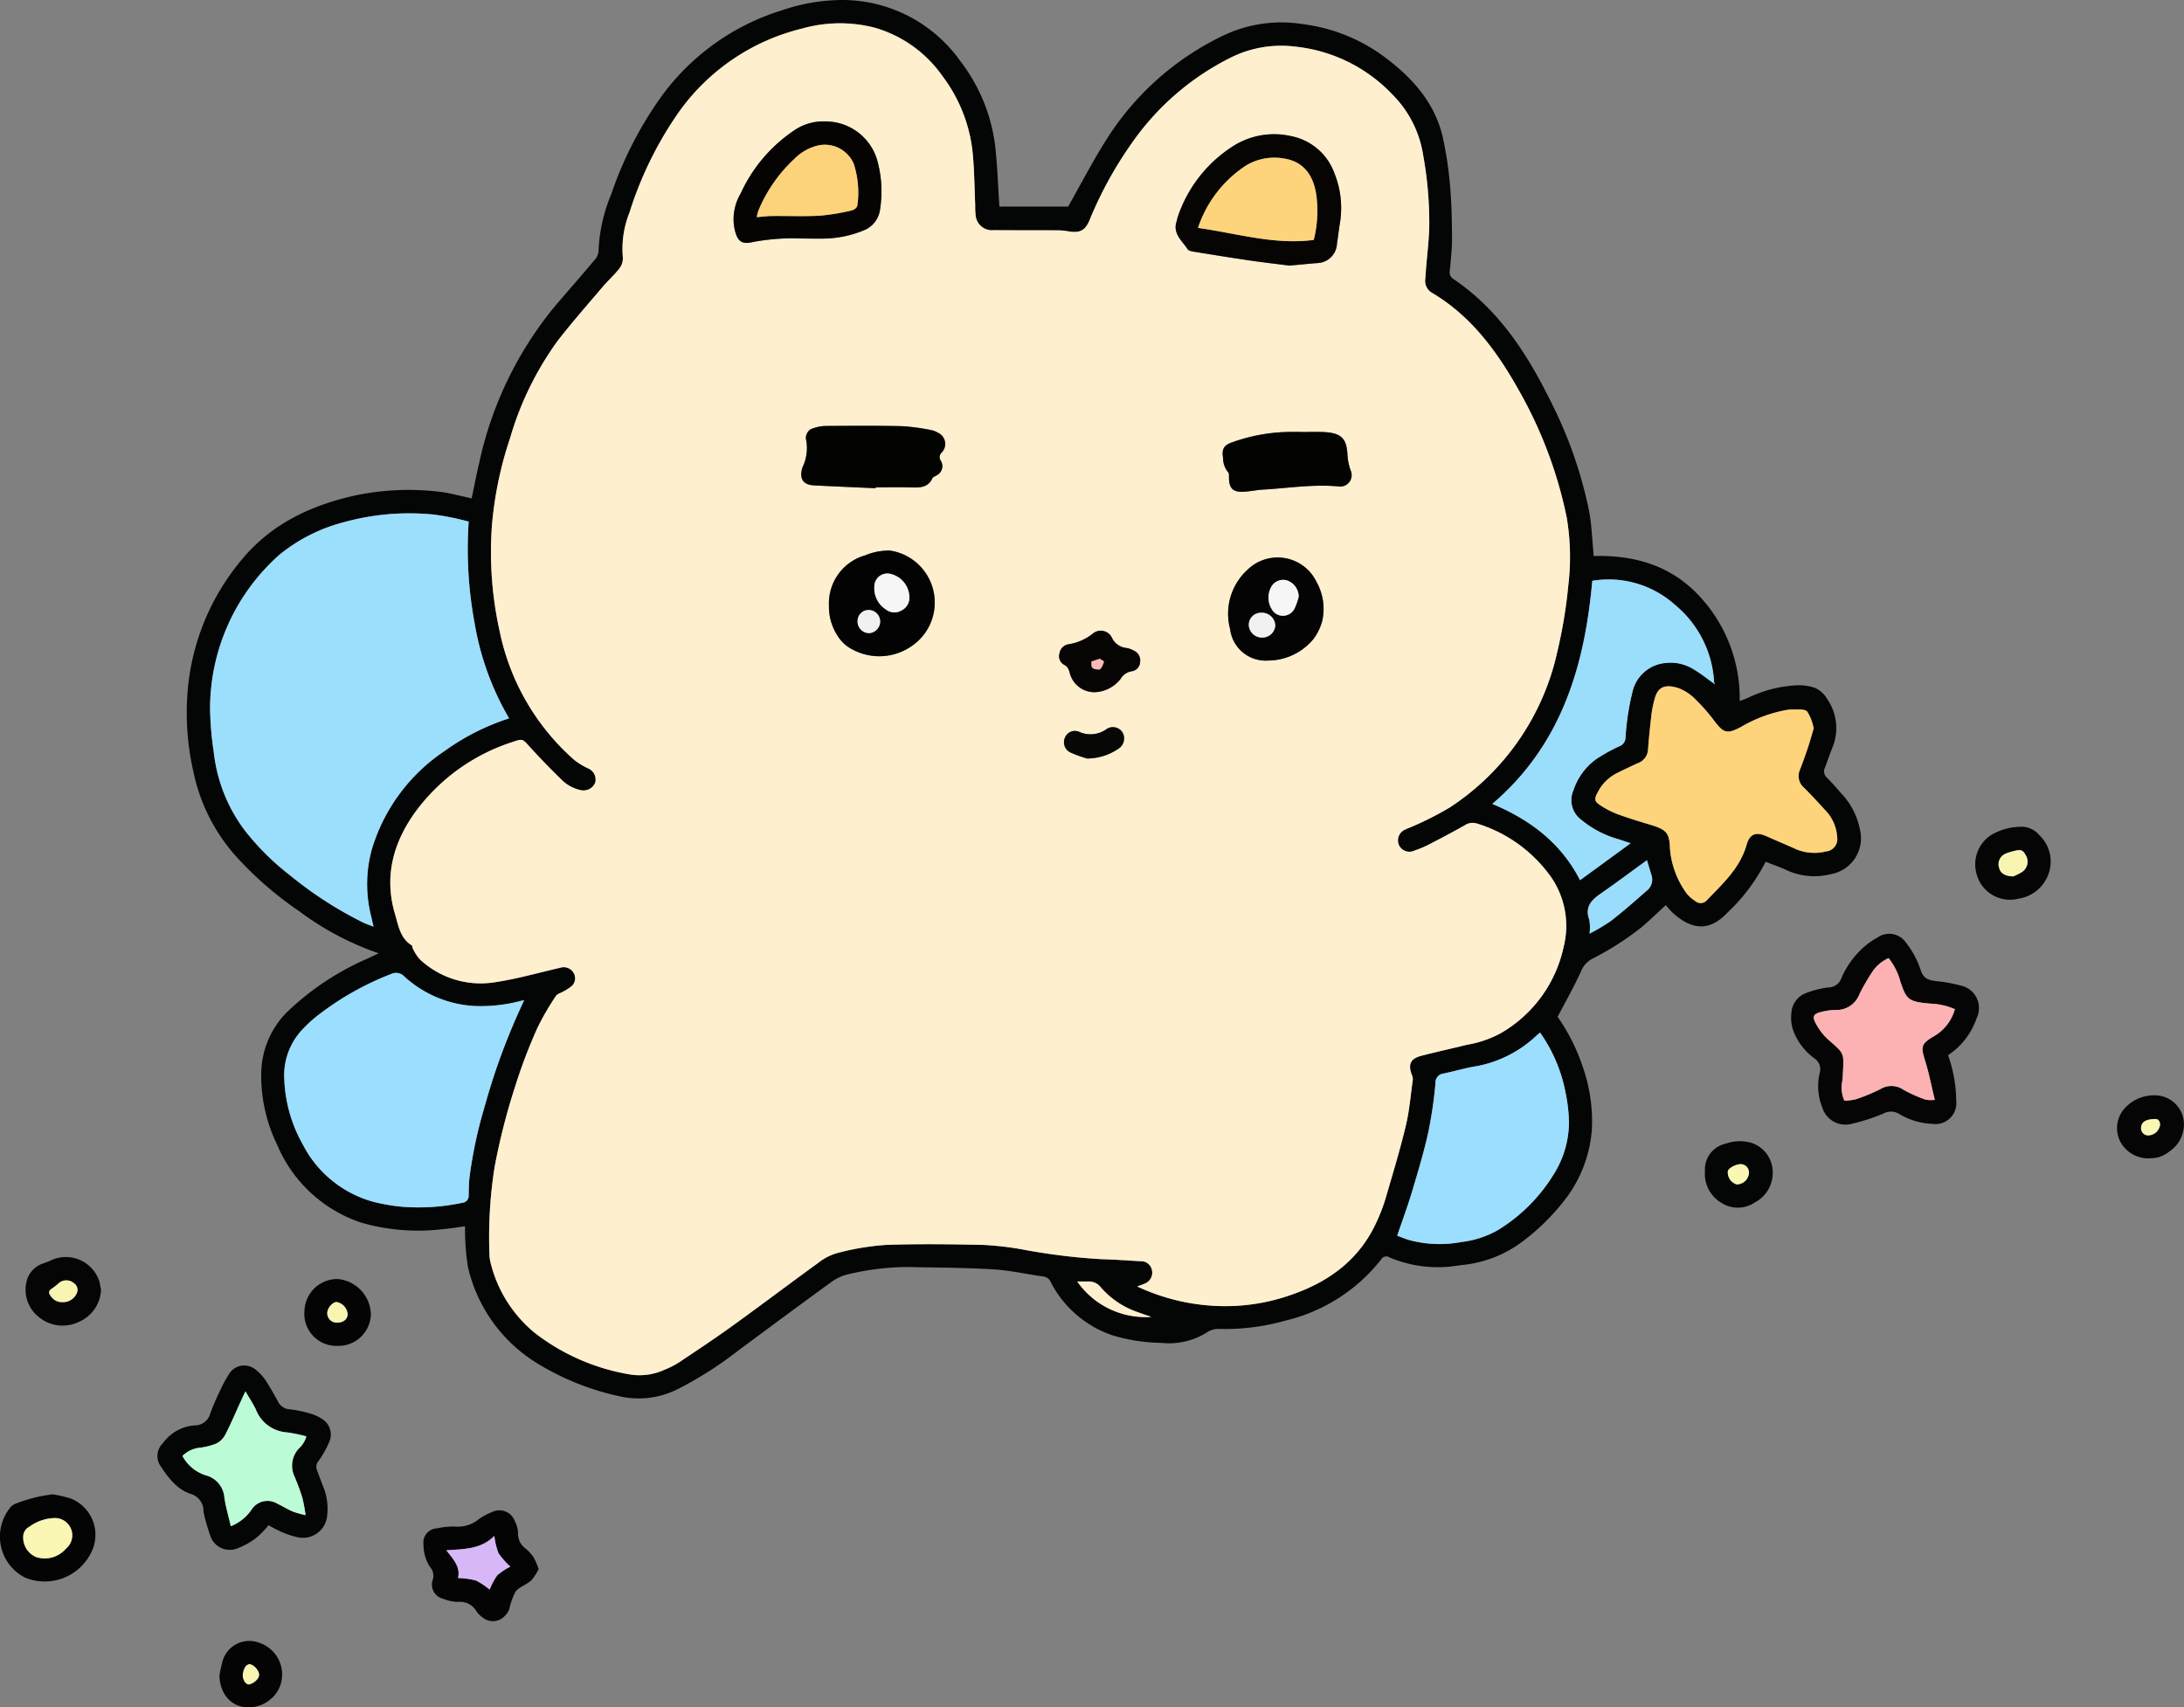
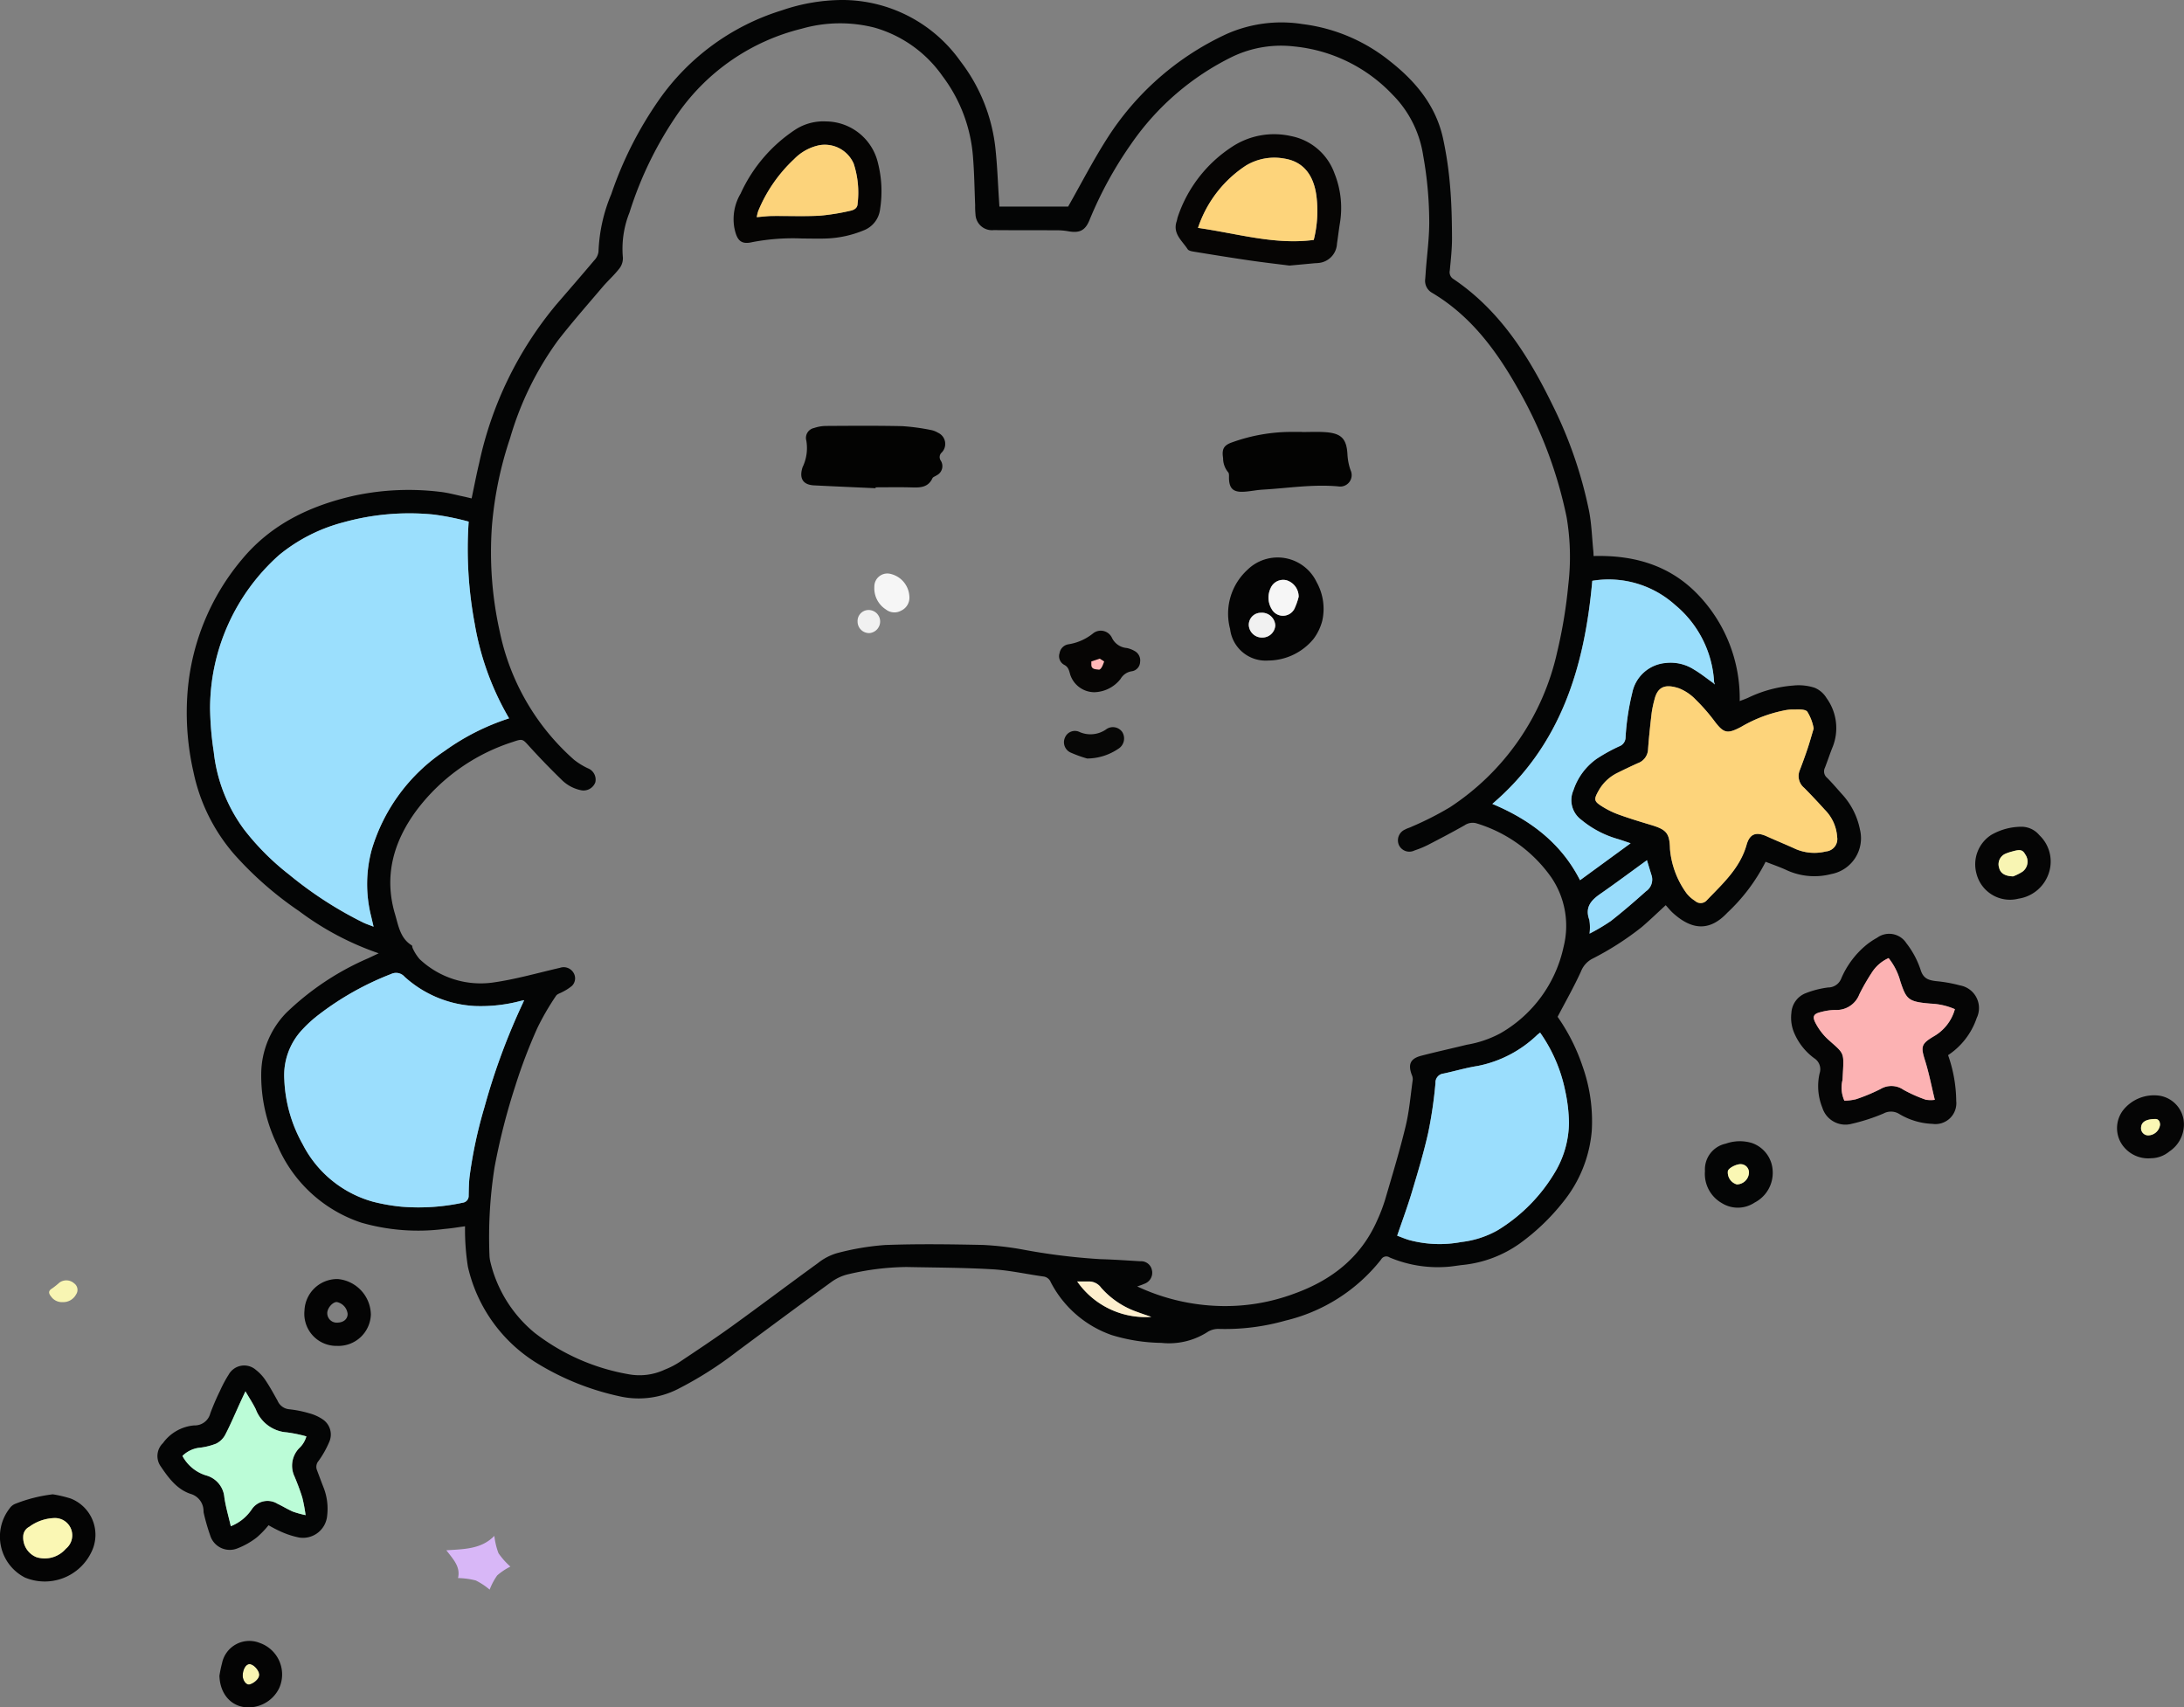
<svg xmlns="http://www.w3.org/2000/svg" viewBox="0 0 254.19 198.721">
  <rect x="0" y="0" width="254.19" height="198.721" fill="#808080" stroke="none" />
  <defs>
    <clipPath id="j9r2ezsvma">
      <path style="fill:none" d="M0 0h254.19v198.721H0z" />
    </clipPath>
  </defs>
  <g>
    <g style="clip-path:url(#j9r2ezsvma)">
      <path d="M80.12 550.713c.007-.709.349-1.31.76-1.336.46-.029 1.116.674 1.163 1.183.052.568-.749 1.125-1.164 1.187-.379.057-.764-.5-.759-1.034" transform="translate(-51.873 -355.69)" style="fill:#f8f5b3" />
      <path d="M83.992 110.958a33.633 33.633 0 0 1-9.279-4.914 40.684 40.684 0 0 1-7.538-6.6 21.186 21.186 0 0 1-4.755-9.592 31.007 31.007 0 0 1-.692-9.261A27.3 27.3 0 0 1 68.07 65.1c3.406-4.1 7.919-6.235 12.992-7.394a30.276 30.276 0 0 1 10.091-.457c.9.1 1.789.351 2.681.537.3.063.6.139.961.223.3-1.427.559-2.778.879-4.115a42.712 42.712 0 0 1 8.951-18.416c1.484-1.72 2.975-3.434 4.437-5.171a1.785 1.785 0 0 0 .5-1.025 18.987 18.987 0 0 1 1.487-6.688 43.557 43.557 0 0 1 5.5-10.895A27.234 27.234 0 0 1 130.917 1.2a21.858 21.858 0 0 1 7.009-1.2 16.87 16.87 0 0 1 13.762 7.133 20.134 20.134 0 0 1 4.082 10.254c.205 1.937.274 3.889.4 5.835.016.233.028.467.05.825h8c1.483-2.611 2.862-5.29 4.471-7.823A32.738 32.738 0 0 1 182.67 3.956a15.726 15.726 0 0 1 8.847-1.149 20.158 20.158 0 0 1 10.155 4.311c2.982 2.34 5.326 5.154 6.172 8.943a42.67 42.67 0 0 1 .823 5.523c.179 2.021.222 4.058.232 6.088.006 1.271-.14 2.545-.258 3.814a.928.928 0 0 0 .437 1c5.431 3.671 8.766 9 11.56 14.736a50.03 50.03 0 0 1 4.2 12.19c.308 1.553.35 3.159.51 4.741.019.192.02.386.028.564 4.73-.13 8.93 1.084 12.217 4.56a17.437 17.437 0 0 1 4.79 12.323c.426-.171.782-.285 1.111-.451a14.683 14.683 0 0 1 5.144-1.36 6 6 0 0 1 2.467.26 2.951 2.951 0 0 1 1.39 1.206 5.945 5.945 0 0 1 .716 5.658c-.327.8-.594 1.633-.91 2.442a.965.965 0 0 0 .247 1.169c.621.618 1.185 1.294 1.773 1.945a8.491 8.491 0 0 1 2.059 4.09 4.241 4.241 0 0 1-3.363 5.176 7.752 7.752 0 0 1-5.12-.434c-.785-.37-1.612-.65-2.5-1a21.225 21.225 0 0 1-4.464 5.938c-2.069 2.209-4.151 2-6.34.005-.292-.267-.539-.582-.821-.89-.934.857-1.837 1.732-2.79 2.548a34.165 34.165 0 0 1-5.81 3.716 2.814 2.814 0 0 0-1.259 1.438c-.8 1.764-1.762 3.45-2.725 5.29a22.421 22.421 0 0 1 2.9 5.743 19.121 19.121 0 0 1 1.079 7.5 15.169 15.169 0 0 1-3.313 8.277 25.318 25.318 0 0 1-5.076 4.869 13.863 13.863 0 0 1-6.715 2.5c-.632.076-1.262.19-1.9.223a14.472 14.472 0 0 1-6.516-1.1.693.693 0 0 0-1 .233 20.076 20.076 0 0 1-11.132 7.113 25.692 25.692 0 0 1-7.653.97 2.417 2.417 0 0 0-1.342.307 8.292 8.292 0 0 1-5.455 1.315 20.738 20.738 0 0 1-5.748-.9 12.677 12.677 0 0 1-7.12-6.164 1.053 1.053 0 0 0-.856-.662c-1.966-.271-3.919-.719-5.892-.835-3.34-.2-6.692-.2-10.039-.269a30.516 30.516 0 0 0-6.729.83 5.418 5.418 0 0 0-2.025.92c-3.671 2.66-7.31 5.366-10.952 8.066a43.251 43.251 0 0 1-6.929 4.4 10.072 10.072 0 0 1-6.822.818 30.663 30.663 0 0 1-9.444-3.775 17.8 17.8 0 0 1-8.15-11.3 27.8 27.8 0 0 1-.332-4.7c-.692.092-1.534.239-2.382.31a23.942 23.942 0 0 1-9.692-.732 16.136 16.136 0 0 1-9.776-9.024 18.429 18.429 0 0 1-1.871-8.277 10.289 10.289 0 0 1 2.9-7.106 31.847 31.847 0 0 1 9.569-6.372c.381-.182.764-.361 1.213-.573M239.308 79.5l.183.168-.091-.268a12.566 12.566 0 0 0-4.541-9 11.575 11.575 0 0 0-9.637-2.809c-.9 10.043-3.642 19.135-11.633 25.966 4.489 1.884 8.04 4.623 10.206 8.881l5.887-4.3c-.594-.2-1.029-.35-1.468-.487a11.657 11.657 0 0 1-4.287-2.255 2.84 2.84 0 0 1-.9-3.427 7.259 7.259 0 0 1 2.729-3.678 19.814 19.814 0 0 1 2.6-1.435 1.115 1.115 0 0 0 .736-1.054 28.875 28.875 0 0 1 .778-5.17 4.343 4.343 0 0 1 3.895-3.477 5.019 5.019 0 0 1 3.3.77c.782.458 1.493 1.038 2.235 1.564m-138.7 36.982a18.135 18.135 0 0 1-5.422.62 13.182 13.182 0 0 1-8.181-3.4 1.319 1.319 0 0 0-1.567-.33 33.884 33.884 0 0 0-8.365 4.686 14.927 14.927 0 0 0-1.95 1.753 7.755 7.755 0 0 0-2.123 5.882 16.644 16.644 0 0 0 2.125 7.474 13.133 13.133 0 0 0 8.249 6.723 22.112 22.112 0 0 0 3.272.566 24.43 24.43 0 0 0 7.115-.465.79.79 0 0 0 .693-.83c.017-.716.025-1.436.1-2.148a51.565 51.565 0 0 1 1.731-8.113 76.044 76.044 0 0 1 4.513-12.22l.1-.263-.3.062m71.653 33.251a24.132 24.132 0 0 0 9.666 2.286 22.962 22.962 0 0 0 8.638-1.443c4.272-1.54 7.67-4.139 9.584-8.392a19.839 19.839 0 0 0 .982-2.541c.833-2.843 1.7-5.682 2.391-8.56.427-1.768.572-3.6.826-5.412a1.247 1.247 0 0 0-.116-.564c-.457-1.224-.161-1.886 1.1-2.215 1.758-.458 3.534-.845 5.3-1.281a12.679 12.679 0 0 0 3.912-1.33 15.3 15.3 0 0 0 7.363-10.085 10.018 10.018 0 0 0-1.446-8.08 16.486 16.486 0 0 0-8.615-6.25 1.654 1.654 0 0 0-1.46.2c-1.41.8-2.85 1.556-4.293 2.3a11.642 11.642 0 0 1-1.538.631 1.342 1.342 0 0 1-1.824-.642 1.374 1.374 0 0 1 .733-1.8c.238-.138.516-.2.763-.326a36.791 36.791 0 0 0 4.434-2.25 29.11 29.11 0 0 0 12.493-18.064 56.808 56.808 0 0 0 1.3-7.855 27.563 27.563 0 0 0-.2-7.858 50.416 50.416 0 0 0-5.478-14.616c-2.542-4.559-5.55-8.732-10.159-11.479a1.6 1.6 0 0 1-.821-1.613c.032-.357.051-.716.079-1.074.137-1.786.376-3.572.391-5.359a44.181 44.181 0 0 0-.707-7.955 12.747 12.747 0 0 0-3.587-7.1 18.176 18.176 0 0 0-11.4-5.581 13.135 13.135 0 0 0-7.177 1.172 30.693 30.693 0 0 0-11.818 10.166 45.253 45.253 0 0 0-4.848 8.855c-.509 1.257-1.186 1.561-2.555 1.3a7.3 7.3 0 0 0-1.3-.1c-2.434-.013-4.868 0-7.3-.021a1.914 1.914 0 0 1-2.117-1.825 8.907 8.907 0 0 1-.04-1.074c-.078-1.869-.1-3.743-.251-5.606A17.808 17.808 0 0 0 149.6 8.86a14.526 14.526 0 0 0-7.906-5.641 16.229 16.229 0 0 0-8.48.122 24.79 24.79 0 0 0-14.363 9.8 42.746 42.746 0 0 0-5.681 11.589 11.343 11.343 0 0 0-.771 5.246 1.934 1.934 0 0 1-.429 1.3c-.582.748-1.3 1.385-1.92 2.109-1.753 2.064-3.543 4.1-5.206 6.236a36.657 36.657 0 0 0-5.568 11.361A43.091 43.091 0 0 0 97.159 61.2a42.425 42.425 0 0 0 .915 12.338 27.229 27.229 0 0 0 8.639 14.888 8.172 8.172 0 0 0 1.595.988 1.418 1.418 0 0 1 .886 1.633 1.466 1.466 0 0 1-1.721.916 4.467 4.467 0 0 1-2.259-1.259q-1.885-1.832-3.656-3.78c-.83-.913-.795-.974-1.968-.571a22.639 22.639 0 0 0-11.266 8.043c-2.639 3.608-3.759 7.6-2.442 12.013.392 1.313.591 2.795 1.947 3.623.074.045.049.231.107.329a5.1 5.1 0 0 0 .813 1.279 10.347 10.347 0 0 0 8.451 2.726c2.653-.364 5.252-1.119 7.871-1.72a1.33 1.33 0 0 1 1.562.543 1.235 1.235 0 0 1-.15 1.545 5.47 5.47 0 0 1-1.08.7c-.264.161-.643.242-.787.473a29.853 29.853 0 0 0-2.188 3.776 61.711 61.711 0 0 0-2.565 6.755 74.961 74.961 0 0 0-2.4 9.419 52.153 52.153 0 0 0-.591 10.25 3.554 3.554 0 0 0 .091.707 15.251 15.251 0 0 0 5.2 8.34 24.782 24.782 0 0 0 10.976 4.806 6.931 6.931 0 0 0 4.151-.558 9.138 9.138 0 0 0 1.686-.866c2.048-1.367 4.1-2.728 6.1-4.168 3.355-2.421 6.657-4.917 10.008-7.344a6.482 6.482 0 0 1 2.193-1.159 30.139 30.139 0 0 1 5.624-.958c3.782-.144 7.575-.089 11.361-.011a35.277 35.277 0 0 1 4.62.527 72.581 72.581 0 0 0 9.1 1.13c1.552.042 3.1.154 4.652.244a1.278 1.278 0 0 1 1.328.984 1.357 1.357 0 0 1-.758 1.592 8.7 8.7 0 0 1-.948.353m-73.1-66.112a32.608 32.608 0 0 1-4.005-11.023 47.105 47.105 0 0 1-.7-11.876 30.325 30.325 0 0 0-4.077-.823 28.6 28.6 0 0 0-10.513.91 19.536 19.536 0 0 0-7.47 3.8 23.955 23.955 0 0 0-8.038 17.812 36.284 36.284 0 0 0 .43 5.105 18.479 18.479 0 0 0 3.559 9.068 29.534 29.534 0 0 0 5.232 5.225 44.71 44.71 0 0 0 8.584 5.558c.333.164.691.278 1.226.49-.129-.548-.209-.88-.286-1.213a15.291 15.291 0 0 1 .077-7.774A21.025 21.025 0 0 1 91.653 87.4a27.05 27.05 0 0 1 7.5-3.792m151.834 1.2a5.471 5.471 0 0 0-.752-1.988c-.317-.341-1.168-.215-1.783-.24a5.262 5.262 0 0 0-1.057.141 16.09 16.09 0 0 0-4.851 1.88c-1.618.858-2.027.747-3.1-.664a21.421 21.421 0 0 0-2.195-2.515 5.459 5.459 0 0 0-1.955-1.316c-1.4-.455-2.434-.338-2.832 1.313a12.9 12.9 0 0 0-.322 1.508 98.508 98.508 0 0 0-.426 4.269 1.788 1.788 0 0 1-1.186 1.629c-.795.353-1.576.736-2.357 1.12a5.032 5.032 0 0 0-2.221 2.095c-.567 1.011-.545 1.223.411 1.819a10.138 10.138 0 0 0 1.907.939c1.227.442 2.476.824 3.726 1.2 1.852.552 2.23.941 2.272 2.829a10.267 10.267 0 0 0 1.939 5.159 3.936 3.936 0 0 0 .972.862.958.958 0 0 0 1.4-.094c1.837-1.916 3.834-3.71 4.6-6.413.371-1.311 1.112-1.562 2.377-.988 1.116.507 2.254.965 3.367 1.478a5.548 5.548 0 0 0 3.494.268 1.445 1.445 0 0 0 1.307-1.68 4.944 4.944 0 0 0-1.448-3.184 74.633 74.633 0 0 0-2.378-2.524 1.781 1.781 0 0 1-.533-2.045q.494-1.27.927-2.564c.238-.71.436-1.434.694-2.289m-31.835 35.374c-.14.11-.237.179-.327.258a13.853 13.853 0 0 1-6.969 3.628c-1.324.206-2.619.6-3.933.876a1.05 1.05 0 0 0-.949 1.106 50.521 50.521 0 0 1-.842 5.765c-.524 2.348-1.224 4.659-1.915 6.965-.5 1.684-1.119 3.336-1.7 5.038.484.176.956.382 1.448.52a13.616 13.616 0 0 0 6.02.214 11.157 11.157 0 0 0 4.262-1.389 19.65 19.65 0 0 0 6.756-6.941 11.429 11.429 0 0 0 1.505-5.562 18.594 18.594 0 0 0-.425-3.665 17.909 17.909 0 0 0-2.928-6.815m5.752-11.52a22.936 22.936 0 0 0 2.49-1.477c1.4-1.1 2.753-2.264 4.08-3.453a1.651 1.651 0 0 0 .672-1.786c-.188-.595-.365-1.193-.56-1.833-1.83 1.326-3.608 2.655-5.429 3.92-1.092.759-1.813 1.576-1.277 3.026a5.421 5.421 0 0 1 .024 1.6m-51 44.607c-.55-.192-1.1-.372-1.65-.577a9.925 9.925 0 0 1-4.191-2.815 1.746 1.746 0 0 0-1.491-.729h-1.292a9.687 9.687 0 0 0 8.624 4.121" transform="translate(-39.903 -.001)" style="fill:#040505" />
      <path d="M609.555 322.44a16.513 16.513 0 0 1 .948 5.33 2.433 2.433 0 0 1-2.772 2.665 8.086 8.086 0 0 1-3.838-1.138 1.83 1.83 0 0 0-1.857-.067 22.172 22.172 0 0 1-3.71 1.2 2.811 2.811 0 0 1-3.412-1.9 6.639 6.639 0 0 1-.311-3.982 1.507 1.507 0 0 0-.613-1.742 7.055 7.055 0 0 1-2.3-2.848 4.545 4.545 0 0 1-.373-2.436 2.624 2.624 0 0 1 1.656-2.293 10.906 10.906 0 0 1 2.622-.67 1.628 1.628 0 0 0 1.524-1.043 10.309 10.309 0 0 1 2.716-3.732 8.516 8.516 0 0 1 1.463-1.014 2.377 2.377 0 0 1 3.392.623 10.28 10.28 0 0 1 1.666 3.112c.315 1.027.926 1.208 1.789 1.316a16.662 16.662 0 0 1 2.8.5 2.673 2.673 0 0 1 1.94 3.795 8.429 8.429 0 0 1-3.33 4.321m.792-5.355a7.817 7.817 0 0 0-2.811-.641c-2.6-.218-2.827-.466-3.53-2.59a7.445 7.445 0 0 0-1.368-2.712 4.5 4.5 0 0 0-1.993 1.753 23.742 23.742 0 0 0-1.412 2.468 2.834 2.834 0 0 1-2.8 1.816 6.677 6.677 0 0 0-1.64.236c-.891.206-1.077.511-.629 1.339a6.97 6.97 0 0 0 1.435 1.863c1.983 1.772 1.851 1.389 1.684 4.565a.981.981 0 0 1-.031.237 3.7 3.7 0 0 0 .242 2.322 6.255 6.255 0 0 0 1.36-.174 21.176 21.176 0 0 0 2.838-1.182 2.464 2.464 0 0 1 2.678.086 16.63 16.63 0 0 0 2.592 1.153 3.542 3.542 0 0 0 1.054.016c-.392-1.61-.678-3.126-1.14-4.587-.509-1.611-.445-1.93 1-2.792a5.233 5.233 0 0 0 2.477-3.174" transform="translate(-382.822 -199.63)" style="fill:#050505" />
      <path d="M64.888 469.389a10.869 10.869 0 0 1-1.361 1.413 8.755 8.755 0 0 1-2.25 1.278 2.383 2.383 0 0 1-3.184-1.515 23.535 23.535 0 0 1-.751-2.617 2.023 2.023 0 0 1-.022-.238 2.071 2.071 0 0 0-1.5-1.967c-1.618-.532-2.607-1.909-3.526-3.27a2.084 2.084 0 0 1 .305-2.641 5 5 0 0 1 3.629-2.06 1.865 1.865 0 0 0 1.884-1.409 27.421 27.421 0 0 1 1.125-2.611 14.419 14.419 0 0 1 1.006-1.883 2.069 2.069 0 0 1 3.2-.536 5.049 5.049 0 0 1 1.115 1.222c.505.756.942 1.558 1.385 2.354a1.633 1.633 0 0 0 1.367.986 12.947 12.947 0 0 1 2.327.469 5.1 5.1 0 0 1 1.505.672 2.124 2.124 0 0 1 .827 2.621 11.225 11.225 0 0 1-1.272 2.264 1.044 1.044 0 0 0-.163 1.08c.264.7.523 1.408.8 2.108a6.782 6.782 0 0 1 .377 3.159 2.825 2.825 0 0 1-3.263 2.553 9.8 9.8 0 0 1-2.134-.692 14.945 14.945 0 0 1-1.421-.738m4.312-1.175a19.807 19.807 0 0 0-.38-2.031 29.419 29.419 0 0 0-.9-2.444 2.931 2.931 0 0 1 .532-3.315 2.958 2.958 0 0 0 .839-1.375 16.708 16.708 0 0 0-2.273-.467 4.166 4.166 0 0 1-3.619-2.694c-.327-.671-.744-1.3-1.2-2.081l-.6 1.284c-.576 1.258-1.111 2.537-1.748 3.763a2.413 2.413 0 0 1-1.07 1.043 7.682 7.682 0 0 1-2.061.49 3.4 3.4 0 0 0-1.853.936 4.676 4.676 0 0 0 2.733 2.264 2.887 2.887 0 0 1 2.146 2.567c.165 1.12.49 2.217.75 3.351a5.276 5.276 0 0 0 2.451-1.983 2.2 2.2 0 0 1 2.973-.635c.608.288 1.184.647 1.8.918a11.813 11.813 0 0 0 1.481.41" transform="translate(-33.633 -291.871)" style="fill:#040505" />
-       <path d="M153.218 505.443a6.029 6.029 0 0 1-.875 1.34c-.553.5-1.389.733-1.82 1.3a8.1 8.1 0 0 0-.744 2.1 2.219 2.219 0 0 1-.47.685 1.887 1.887 0 0 1-2.489.315 3.44 3.44 0 0 1-.85-.825 2.169 2.169 0 0 0-2.081-1.087 4.543 4.543 0 0 1-1.736-.347 1.7 1.7 0 0 1-1.267-2.22 1.478 1.478 0 0 0-.252-1.411 4.615 4.615 0 0 1-.819-2.688 1.646 1.646 0 0 1 1.554-1.89 8.569 8.569 0 0 1 2.128-.209 3.842 3.842 0 0 0 2.746-.855 6.7 6.7 0 0 1 1.562-.839 1.9 1.9 0 0 1 2.642 1.078 3.181 3.181 0 0 1 .368 1.359 2.119 2.119 0 0 0 .9 1.831 4.682 4.682 0 0 1 .947 1.069 8.337 8.337 0 0 1 .549 1.3m-10.741-2.189c.87 1.121 1.659 1.955 1.362 3.239a8.951 8.951 0 0 1 2.072.28 8.05 8.05 0 0 1 1.61 1.066 7.5 7.5 0 0 1 .879-1.655 7.292 7.292 0 0 1 1.534-1.026 8.829 8.829 0 0 1-1.386-1.562 8.381 8.381 0 0 1-.482-2.02c-1.493 1.531-3.427 1.54-5.588 1.678" transform="translate(-90.523 -322.83)" style="fill:#040405" />
      <path d="M6.149 493.318a14.411 14.411 0 0 1 2.068.485 4.532 4.532 0 0 1 2.425 6.229A6.017 6.017 0 0 1 2.895 503a5.351 5.351 0 0 1-1.776-8.043 1.433 1.433 0 0 1 .632-.523 17.365 17.365 0 0 1 4.4-1.117m.245 2.76A5.219 5.219 0 0 0 3.4 497.1a1.283 1.283 0 0 0-.7 1.114 2.462 2.462 0 0 0 1.543 2.421 3.25 3.25 0 0 0 3.415-.979 2.012 2.012 0 0 0-1.268-3.577" transform="translate(0 -319.396)" style="fill:#040404" />
      <path d="M657.494 272.923a2.716 2.716 0 0 1 2.03.981 4.226 4.226 0 0 1 1.149 4.265 4.4 4.4 0 0 1-3.577 3.126 4.019 4.019 0 0 1-4.891-2.927 4.076 4.076 0 0 1 1.692-4.476 7.061 7.061 0 0 1 3.6-.968m-1.01 5.775a6.093 6.093 0 0 0 1.08-.542 1.454 1.454 0 0 0 .328-2c-.311-.554-.587-.62-1.515-.353a5.463 5.463 0 0 0-.78.258 1.335 1.335 0 0 0-.745 1.67c.152.589.638.946 1.633.972" transform="translate(-422.171 -176.7)" style="fill:#050505" />
-       <path d="M17.182 418.784a4.247 4.247 0 0 1-2.533 3.7 4.345 4.345 0 0 1-4.7-.541 4.042 4.042 0 0 1-1.4-4.26 2.907 2.907 0 0 1 1.9-1.978 11.2 11.2 0 0 0 1.094-.444 4.1 4.1 0 0 1 5.452 2.541c.08.344.134.695.189.982m-4.49 1.422a1.7 1.7 0 0 0 1.6-.909.929.929 0 0 0-.224-1.266 1.365 1.365 0 0 0-1.735-.087 8.979 8.979 0 0 1-.831.666c-.513.294-.4.618-.11.969a1.537 1.537 0 0 0 1.3.628" transform="translate(-5.427 -268.653)" style="fill:#050505" />
      <path d="M562.848 380.212a3.06 3.06 0 0 1 2.421-3.212 4.869 4.869 0 0 1 3-.088 3.591 3.591 0 0 1 2.456 3.211 3.891 3.891 0 0 1-2.1 3.735 3.52 3.52 0 0 1-3.833.051 3.911 3.911 0 0 1-1.947-3.7m5.1.34a.963.963 0 0 0-.891-1.162c-.542-.041-1.5.468-1.545.822a1.453 1.453 0 0 0 1.04 1.531 1.43 1.43 0 0 0 1.4-1.191" transform="translate(-364.41 -243.892)" style="fill:#040505" />
      <path d="M100.513 425.926a3.814 3.814 0 0 1 3.886-3.68 4.231 4.231 0 0 1 3.841 4.126 3.776 3.776 0 0 1-3.918 3.653 3.732 3.732 0 0 1-3.809-4.1m3.836 1.393c.724-.013 1.2-.428 1.185-1.026a1.576 1.576 0 0 0-1.254-1.369c-.5-.02-1.147.749-1.114 1.33a1.1 1.1 0 0 0 1.183 1.065" transform="translate(-65.076 -273.38)" style="fill:#040404" />
      <path d="M702.85 368.86a3.682 3.682 0 0 1-3.55-1.86 3.439 3.439 0 0 1 .271-3.707 4.588 4.588 0 0 1 4.163-1.724 3.381 3.381 0 0 1 2.889 2.787 3.769 3.769 0 0 1-1.652 3.716 3.38 3.38 0 0 1-2.126.788m.526-4.566c-1.209.006-1.734.389-1.7 1.152a.833.833 0 0 0 .865.753 1.417 1.417 0 0 0 1.345-1.231c0-.421-.2-.66-.514-.673" transform="translate(-452.486 -234.055)" style="fill:#050505" />
      <path d="M72.426 545.776a14.678 14.678 0 0 1 .31-1.495 3.244 3.244 0 0 1 4.4-2.342 3.882 3.882 0 0 1 2.257 5.237 3.967 3.967 0 0 1-3.052 2.223c-2.209.3-3.834-1.266-3.91-3.624m2.713-.039c-.006.538.38 1.092.759 1.034.415-.062 1.216-.619 1.164-1.187-.047-.509-.7-1.212-1.163-1.183-.41.026-.752.627-.76 1.336" transform="translate(-46.892 -350.715)" style="fill:#040404" />
-       <path d="M215.77 154.7a8.7 8.7 0 0 0 .948-.353 1.357 1.357 0 0 0 .758-1.592 1.278 1.278 0 0 0-1.328-.984c-1.55-.09-3.1-.2-4.652-.244a72.532 72.532 0 0 1-9.1-1.13 35.28 35.28 0 0 0-4.62-.527c-3.786-.078-7.579-.134-11.361.01a30.169 30.169 0 0 0-5.624.958A6.481 6.481 0 0 0 178.6 152c-3.351 2.427-6.652 4.923-10.008 7.344-2 1.441-4.051 2.8-6.1 4.169a9.138 9.138 0 0 1-1.686.866 6.933 6.933 0 0 1-4.151.558 24.774 24.774 0 0 1-10.976-4.806 15.249 15.249 0 0 1-5.2-8.339 3.555 3.555 0 0 1-.091-.707 52.153 52.153 0 0 1 .591-10.25 74.942 74.942 0 0 1 2.4-9.419 61.761 61.761 0 0 1 2.565-6.755 29.851 29.851 0 0 1 2.188-3.776c.144-.231.523-.312.787-.473a5.478 5.478 0 0 0 1.079-.7 1.235 1.235 0 0 0 .15-1.545 1.33 1.33 0 0 0-1.562-.543c-2.619.6-5.218 1.356-7.871 1.72a10.346 10.346 0 0 1-8.452-2.726 5.09 5.09 0 0 1-.813-1.279c-.059-.1-.033-.284-.107-.329-1.356-.828-1.555-2.311-1.947-3.623-1.317-4.415-.2-8.405 2.442-12.014A22.64 22.64 0 0 1 143.1 91.33c1.174-.4 1.139-.343 1.968.57q1.767 1.946 3.656 3.78a4.462 4.462 0 0 0 2.26 1.259 1.466 1.466 0 0 0 1.72-.915 1.418 1.418 0 0 0-.886-1.633 8.189 8.189 0 0 1-1.595-.988 27.231 27.231 0 0 1-8.639-14.888 42.428 42.428 0 0 1-.915-12.339 43.088 43.088 0 0 1 2.117-10.215 36.647 36.647 0 0 1 5.571-11.361c1.663-2.135 3.453-4.172 5.206-6.236.616-.725 1.339-1.361 1.92-2.109a1.935 1.935 0 0 0 .429-1.3 11.345 11.345 0 0 1 .771-5.246 42.749 42.749 0 0 1 5.677-11.593 24.788 24.788 0 0 1 14.363-9.8A16.233 16.233 0 0 1 185.2 8.2a14.529 14.529 0 0 1 7.906 5.641 17.81 17.81 0 0 1 3.563 9.429c.155 1.863.173 3.737.251 5.606a8.915 8.915 0 0 0 .04 1.074 1.913 1.913 0 0 0 2.117 1.824c2.434.024 4.868.008 7.3.021a7.3 7.3 0 0 1 1.3.1c1.369.257 2.046-.047 2.555-1.3a45.251 45.251 0 0 1 4.848-8.856 30.694 30.694 0 0 1 11.818-10.166 13.136 13.136 0 0 1 7.177-1.172 18.177 18.177 0 0 1 11.4 5.581 12.752 12.752 0 0 1 3.587 7.1 44.219 44.219 0 0 1 .706 7.956c-.014 1.787-.253 3.573-.391 5.359-.027.358-.046.716-.079 1.074a1.6 1.6 0 0 0 .821 1.613c4.609 2.746 7.618 6.92 10.159 11.478a50.421 50.421 0 0 1 5.479 14.617 27.573 27.573 0 0 1 .2 7.858 56.792 56.792 0 0 1-1.3 7.855 29.11 29.11 0 0 1-12.493 18.064 36.814 36.814 0 0 1-4.433 2.25c-.248.123-.526.188-.764.326a1.374 1.374 0 0 0-.733 1.8 1.342 1.342 0 0 0 1.824.642 11.578 11.578 0 0 0 1.538-.631c1.442-.745 2.882-1.5 4.293-2.3a1.654 1.654 0 0 1 1.46-.2 16.486 16.486 0 0 1 8.615 6.25 10.017 10.017 0 0 1 1.446 8.08 15.3 15.3 0 0 1-7.362 10.085 12.674 12.674 0 0 1-3.912 1.329c-1.764.436-3.54.823-5.3 1.281-1.261.328-1.557.99-1.1 2.215a1.241 1.241 0 0 1 .116.564c-.254 1.808-.4 3.644-.826 5.412-.695 2.878-1.557 5.717-2.391 8.56a19.856 19.856 0 0 1-.981 2.541c-1.914 4.253-5.312 6.852-9.584 8.392a22.964 22.964 0 0 1-8.638 1.443 24.139 24.139 0 0 1-9.666-2.286m17.718-118.81 2.952-.275c.119-.011.24 0 .358-.023a2.364 2.364 0 0 0 2.225-2.257c.122-.784.209-1.573.336-2.356a10.8 10.8 0 0 0-.638-5.85 6.731 6.731 0 0 0-5.038-4.309 8.9 8.9 0 0 0-6.956 1.3 15.681 15.681 0 0 0-6.22 8.062c-.066.184-.088.384-.15.57-.473 1.431.648 2.244 1.284 3.231.119.185.488.248.754.292 2.148.35 4.3.7 6.451 1.014 1.611.236 3.229.42 4.641.6m-56.7-3.15c1 0 1.994.035 2.988-.008a12.582 12.582 0 0 0 4.149-.933 3.019 3.019 0 0 0 1.931-2.519 13.372 13.372 0 0 0-.253-5.326 6.264 6.264 0 0 0-6.041-4.84 6.016 6.016 0 0 0-3.517.914 17.68 17.68 0 0 0-6.429 7.489 5.822 5.822 0 0 0-.728 3.987c.288 1.424.746 1.979 2.087 1.658a24.984 24.984 0 0 1 5.813-.422m8.526 29.06v-.1c1.394 0 2.79-.03 4.183.01 1 .029 1.925.017 2.429-1.066.071-.153.322-.217.48-.335a1.191 1.191 0 0 0 .476-1.738.72.72 0 0 1 .125-.923 1.427 1.427 0 0 0-.43-2.3 2.532 2.532 0 0 0-.881-.33 24.706 24.706 0 0 0-3.3-.439c-2.947-.064-5.9-.04-8.844-.023a4.45 4.45 0 0 0-1.4.24 1.174 1.174 0 0 0-.9 1.476 5.141 5.141 0 0 1-.445 3.1c-.4 1.253.012 2.031 1.34 2.1 2.384.123 4.769.222 7.153.332M179.9 75.443a6.164 6.164 0 0 0 1.021 3.563 4.206 4.206 0 0 0 1.624 1.519 6.6 6.6 0 0 0 7.09-.425A6.118 6.118 0 0 0 187 69.06a7.213 7.213 0 0 0-2.887.556 5.805 5.805 0 0 0-4.217 5.827m55.048-20.179v-.014c-.358 0-.716.008-1.075 0a20.441 20.441 0 0 0-6.986 1.192c-1.032.342-1.287.787-1.117 1.861a2.548 2.548 0 0 0 .585 1.64c.129.124.1.44.1.668.02 1.2.466 1.661 1.673 1.607.75-.034 1.494-.205 2.244-.248 2.931-.167 5.845-.649 8.8-.378a1.332 1.332 0 0 0 1.44-1.871 6.52 6.52 0 0 1-.366-1.835c-.1-1.89-.751-2.5-2.675-2.612-.873-.051-1.75-.009-2.625-.009m-3.952 26.6a6.88 6.88 0 0 0 5.309-2.524 6.049 6.049 0 0 0 1.014-2.117 6.382 6.382 0 0 0-.668-4.5 5.02 5.02 0 0 0-8.062-1.4 6.913 6.913 0 0 0-2 6.869 4.168 4.168 0 0 0 4.409 3.674m-20.279 3.683a4 4 0 0 0 3.131-1.555 1.81 1.81 0 0 1 1.3-.885 1.129 1.129 0 0 0 .968-1.074 1.247 1.247 0 0 0-.666-1.3 3.027 3.027 0 0 0-.883-.332 2.1 2.1 0 0 1-1.74-1.216 1.437 1.437 0 0 0-2.157-.507 6.036 6.036 0 0 1-2.883 1.289A1.239 1.239 0 0 0 206.74 81a1.144 1.144 0 0 0 .519 1.352c.51.256.578.657.714 1.129a2.964 2.964 0 0 0 2.741 2.066m-.775 7.717a6.511 6.511 0 0 0 3.614-1.116 1.413 1.413 0 0 0 .479-1.973 1.33 1.33 0 0 0-1.9-.284 3.178 3.178 0 0 1-3.039.3 1.247 1.247 0 0 0-1.714.613 1.322 1.322 0 0 0 .593 1.741 14.407 14.407 0 0 0 1.97.717" transform="translate(-83.416 -4.981)" style="fill:#feefce" />
      <path d="M104.137 193.389a27.049 27.049 0 0 0-7.5 3.792 21.03 21.03 0 0 0-8.48 11.465 15.291 15.291 0 0 0-.077 7.773c.077.333.157.665.286 1.213-.534-.212-.893-.326-1.226-.49a44.731 44.731 0 0 1-8.584-5.558 29.545 29.545 0 0 1-5.232-5.225 18.485 18.485 0 0 1-3.559-9.068 36.232 36.232 0 0 1-.429-5.105 23.955 23.955 0 0 1 8.038-17.812 19.533 19.533 0 0 1 7.47-3.8 28.6 28.6 0 0 1 10.514-.909 30.32 30.32 0 0 1 4.076.823 47.105 47.105 0 0 0 .7 11.876 32.6 32.6 0 0 0 4.005 11.023" transform="translate(-44.886 -109.779)" style="fill:#9bdffd" />
      <path d="M121.647 324.626a76.055 76.055 0 0 0-4.513 12.22 51.563 51.563 0 0 0-1.731 8.113c-.077.711-.086 1.431-.1 2.148a.789.789 0 0 1-.693.829 24.428 24.428 0 0 1-7.115.465 22.019 22.019 0 0 1-3.272-.566 13.132 13.132 0 0 1-8.249-6.723 16.644 16.644 0 0 1-2.125-7.474 7.755 7.755 0 0 1 2.123-5.882A14.956 14.956 0 0 1 97.919 326a33.883 33.883 0 0 1 8.365-4.686 1.32 1.32 0 0 1 1.567.33 13.182 13.182 0 0 0 8.181 3.4 18.136 18.136 0 0 0 5.422-.62l.192.2" transform="translate(-60.755 -207.954)" style="fill:#9bdefd" />
      <path d="M552.064 231.5c-.258.856-.456 1.58-.694 2.289q-.434 1.292-.927 2.564a1.781 1.781 0 0 0 .534 2.045 76.588 76.588 0 0 1 2.378 2.524 4.943 4.943 0 0 1 1.448 3.184 1.445 1.445 0 0 1-1.307 1.68 5.548 5.548 0 0 1-3.494-.268c-1.113-.513-2.251-.971-3.367-1.478-1.265-.574-2.006-.323-2.377.988-.765 2.7-2.762 4.5-4.6 6.413a.958.958 0 0 1-1.4.094 3.936 3.936 0 0 1-.972-.862 10.265 10.265 0 0 1-1.939-5.159c-.042-1.888-.42-2.276-2.272-2.829-1.25-.373-2.5-.754-3.726-1.2a10.141 10.141 0 0 1-1.907-.939c-.956-.6-.978-.808-.411-1.819a5.032 5.032 0 0 1 2.221-2.095 66.753 66.753 0 0 1 2.357-1.12 1.787 1.787 0 0 0 1.186-1.629c.1-1.426.26-2.848.426-4.269a12.929 12.929 0 0 1 .322-1.508c.4-1.652 1.433-1.768 2.832-1.313a5.459 5.459 0 0 1 1.955 1.316 21.425 21.425 0 0 1 2.2 2.515c1.069 1.411 1.479 1.522 3.1.664a16.091 16.091 0 0 1 4.851-1.88 5.289 5.289 0 0 1 1.057-.141c.615.025 1.467-.1 1.784.24a5.467 5.467 0 0 1 .752 1.988" transform="translate(-340.98 -146.689)" style="fill:#fdd47b" />
      <path d="M477.885 340.893a17.919 17.919 0 0 1 2.927 6.815 18.575 18.575 0 0 1 .432 3.663 11.434 11.434 0 0 1-1.505 5.562 19.647 19.647 0 0 1-6.757 6.941 11.158 11.158 0 0 1-4.262 1.39 13.622 13.622 0 0 1-6.02-.214c-.492-.138-.964-.344-1.448-.52.578-1.7 1.192-3.354 1.7-5.038.691-2.307 1.391-4.618 1.915-6.966a50.44 50.44 0 0 0 .842-5.765 1.051 1.051 0 0 1 .949-1.106c1.314-.279 2.609-.671 3.933-.876a13.85 13.85 0 0 0 6.969-3.628c.09-.078.188-.148.328-.258" transform="translate(-298.635 -220.709)" style="fill:#9bdefd" />
      <path d="M518.372 203.394c-.742-.526-1.453-1.105-2.235-1.564a5.019 5.019 0 0 0-3.3-.77 4.343 4.343 0 0 0-3.895 3.476 28.881 28.881 0 0 0-.778 5.17 1.115 1.115 0 0 1-.737 1.054 19.808 19.808 0 0 0-2.6 1.435 7.258 7.258 0 0 0-2.729 3.678 2.841 2.841 0 0 0 .9 3.427 11.658 11.658 0 0 0 4.287 2.255c.44.137.875.29 1.468.487l-5.887 4.3c-2.166-4.258-5.717-7-10.207-8.881 7.991-6.832 10.735-15.924 11.633-25.966a11.574 11.574 0 0 1 9.637 2.809 12.566 12.566 0 0 1 4.541 9l-.1.1" transform="translate(-318.967 -123.892)" style="fill:#9adefc" />
      <path d="M524.367 292.519a5.423 5.423 0 0 0-.023-1.6c-.536-1.451.185-2.267 1.277-3.026 1.822-1.266 3.6-2.594 5.429-3.92.195.639.371 1.237.559 1.833a1.651 1.651 0 0 1-.672 1.786c-1.327 1.188-2.677 2.356-4.08 3.453a22.85 22.85 0 0 1-2.49 1.477" transform="translate(-339.366 -183.855)" style="fill:#99dcfb" />
      <path d="M364.241 427.174a9.687 9.687 0 0 1-8.624-4.121h1.292a1.746 1.746 0 0 1 1.491.729 9.925 9.925 0 0 0 4.191 2.815c.545.205 1.1.386 1.65.577" transform="translate(-230.242 -273.902)" style="fill:#feefce" />
      <path d="m565.693 225.221.087.266-.183-.167.1-.1" transform="translate(-366.193 -145.818)" style="fill:#9adefc" />
      <path d="m172.171 330.248.3-.062-.1.263-.192-.2" transform="translate(-111.471 -213.777)" style="fill:#9bdefd" />
      <path d="M615.2 322.238a5.233 5.233 0 0 1-2.477 3.174c-1.442.862-1.506 1.182-1 2.792.462 1.461.748 2.977 1.14 4.587a3.542 3.542 0 0 1-1.054-.016 16.637 16.637 0 0 1-2.592-1.153 2.464 2.464 0 0 0-2.678-.086 21.186 21.186 0 0 1-2.838 1.182 6.258 6.258 0 0 1-1.36.174 3.7 3.7 0 0 1-.242-2.322.984.984 0 0 0 .031-.237c.167-3.176.3-2.793-1.684-4.565a6.967 6.967 0 0 1-1.435-1.863c-.447-.828-.262-1.133.629-1.339a6.673 6.673 0 0 1 1.64-.236 2.834 2.834 0 0 0 2.8-1.816 23.776 23.776 0 0 1 1.412-2.468 4.5 4.5 0 0 1 1.993-1.753 7.444 7.444 0 0 1 1.368 2.712c.7 2.124.927 2.372 3.53 2.59a7.817 7.817 0 0 1 2.811.641" transform="translate(-387.68 -204.783)" style="fill:#fcb2b3" />
      <path d="M74.562 473.725a11.812 11.812 0 0 1-1.481-.41c-.615-.271-1.19-.63-1.8-.918a2.2 2.2 0 0 0-2.973.635 5.277 5.277 0 0 1-2.451 1.983c-.26-1.135-.585-2.231-.75-3.351a2.887 2.887 0 0 0-2.146-2.567 4.676 4.676 0 0 1-2.733-2.264 3.4 3.4 0 0 1 1.853-.936 7.68 7.68 0 0 0 2.061-.49 2.413 2.413 0 0 0 1.07-1.043c.637-1.226 1.172-2.505 1.748-3.763.178-.389.36-.776.6-1.284.454.783.871 1.41 1.2 2.081a4.166 4.166 0 0 0 3.619 2.694 16.712 16.712 0 0 1 2.273.467 2.958 2.958 0 0 1-.839 1.375 2.931 2.931 0 0 0-.532 3.315c.331.8.648 1.615.9 2.444a19.809 19.809 0 0 1 .38 2.031" transform="translate(-38.996 -297.382)" style="fill:#bbfcd7" />
      <path d="M147.346 508.7c2.161-.138 4.1-.147 5.588-1.678a8.381 8.381 0 0 0 .482 2.02 8.826 8.826 0 0 0 1.384 1.558 7.3 7.3 0 0 0-1.534 1.026 7.5 7.5 0 0 0-.879 1.655 8.051 8.051 0 0 0-1.61-1.066 8.952 8.952 0 0 0-2.072-.28c.3-1.284-.492-2.117-1.362-3.239" transform="translate(-95.398 -328.266)" style="fill:#d8b7f7" />
      <path d="M11.34 501.145a2.012 2.012 0 0 1 1.268 3.577 3.25 3.25 0 0 1-3.415.979 2.462 2.462 0 0 1-1.543-2.421 1.283 1.283 0 0 1 .7-1.114 5.219 5.219 0 0 1 2.995-1.021" transform="translate(-4.946 -324.463)" style="fill:#faf7b4" />
      <path d="M661.5 283.706c-.994-.026-1.481-.382-1.633-.972a1.335 1.335 0 0 1 .745-1.67 5.459 5.459 0 0 1 .78-.258c.928-.267 1.2-.2 1.515.353a1.454 1.454 0 0 1-.328 2 6.092 6.092 0 0 1-1.079.542" transform="translate(-427.188 -181.708)" style="fill:#f8f5b3" />
      <path d="M17.759 425.216a1.537 1.537 0 0 1-1.3-.628c-.29-.351-.4-.675.11-.969a8.98 8.98 0 0 0 .831-.666 1.365 1.365 0 0 1 1.735.087.929.929 0 0 1 .224 1.266 1.7 1.7 0 0 1-1.6.909" transform="translate(-10.495 -273.664)" style="fill:#f8f5b3" />
      <path d="M572.837 385.488a1.43 1.43 0 0 1-1.4 1.191 1.453 1.453 0 0 1-1.04-1.531c.047-.355 1-.863 1.544-.822a.963.963 0 0 1 .891 1.162" transform="translate(-369.297 -248.828)" style="fill:#faf7b4" />
-       <path d="M109.219 432.238a1.1 1.1 0 0 1-1.183-1.065c-.033-.581.611-1.35 1.114-1.33a1.576 1.576 0 0 1 1.254 1.369c.019.6-.461 1.013-1.185 1.026" transform="translate(-69.946 -278.299)" style="fill:#f8f5b3" />
      <path d="M708.515 369.416c.314.013.509.252.514.673a1.417 1.417 0 0 1-1.345 1.231.833.833 0 0 1-.865-.753c-.037-.763.487-1.146 1.7-1.152" transform="translate(-457.624 -239.176)" style="fill:#faf7b4" />
      <path d="M401.347 59.6c-1.411-.181-3.03-.365-4.641-.6-2.154-.314-4.3-.664-6.451-1.014-.266-.043-.635-.107-.754-.292-.636-.987-1.757-1.8-1.284-3.231.062-.187.084-.386.15-.57a15.681 15.681 0 0 1 6.22-8.062 8.9 8.9 0 0 1 6.956-1.3 6.731 6.731 0 0 1 5.038 4.309 10.8 10.8 0 0 1 .638 5.85c-.128.783-.215 1.572-.336 2.356a2.364 2.364 0 0 1-2.225 2.257c-.117.019-.239.012-.358.023l-2.952.275m-10.639-4.389c4.62.659 8.948 2.005 13.47 1.4a13.846 13.846 0 0 0 .308-5.142c-.337-2.51-1.6-3.986-3.728-4.325a6.408 6.408 0 0 0-4.477.814 13.914 13.914 0 0 0-5.574 7.25" transform="translate(-251.275 -28.69)" style="fill:#060504" />
      <path d="M250.139 53.7a25.005 25.005 0 0 0-5.814.423c-1.341.322-1.8-.234-2.087-1.658a5.82 5.82 0 0 1 .727-3.987 17.678 17.678 0 0 1 6.429-7.489 6.013 6.013 0 0 1 3.517-.914 6.264 6.264 0 0 1 6.041 4.84 13.372 13.372 0 0 1 .253 5.326 3.017 3.017 0 0 1-1.931 2.519 12.573 12.573 0 0 1-4.149.933c-.995.044-1.992.008-2.988.008m-5.292-2.487c.717-.055 1.267-.129 1.818-.134 1.833-.017 3.669.06 5.5-.034a25.28 25.28 0 0 0 3.507-.56c.418-.081.887-.266.909-.8a10.838 10.838 0 0 0-.451-4.7 3.671 3.671 0 0 0-3.971-2.15 5.706 5.706 0 0 0-2.97 1.633 17.246 17.246 0 0 0-4.168 6.029 4.48 4.48 0 0 0-.171.717" transform="translate(-156.768 -25.942)" style="fill:#050403" />
      <path d="M273.157 147.823c-2.384-.11-4.769-.209-7.153-.332-1.328-.068-1.737-.847-1.34-2.1a5.143 5.143 0 0 0 .445-3.1 1.174 1.174 0 0 1 .9-1.476 4.452 4.452 0 0 1 1.4-.24c2.948-.017 5.9-.041 8.844.023a24.708 24.708 0 0 1 3.3.439 2.532 2.532 0 0 1 .882.33 1.427 1.427 0 0 1 .43 2.3.72.72 0 0 0-.125.923 1.191 1.191 0 0 1-.476 1.738c-.158.118-.409.182-.48.335-.5 1.083-1.431 1.1-2.429 1.066-1.393-.04-2.788-.01-4.183-.01v.1" transform="translate(-171.261 -91)" style="fill:#030302" />
-       <path d="M273.64 188.115a5.805 5.805 0 0 1 4.217-5.827 7.21 7.21 0 0 1 2.887-.556 6.118 6.118 0 0 1 2.631 11.04 6.6 6.6 0 0 1-7.089.425 4.21 4.21 0 0 1-1.625-1.519 6.167 6.167 0 0 1-1.021-3.563m9.362-.989a2.844 2.844 0 0 0-2.217-2.679 1.512 1.512 0 0 0-1.862 1.5 2.924 2.924 0 0 0 1.334 2.637 1.606 1.606 0 0 0 1.8.137 1.662 1.662 0 0 0 .946-1.59m-6.031 2.88a1.344 1.344 0 0 0 1.387 1.331 1.365 1.365 0 0 0 1.24-1.366 1.345 1.345 0 0 0-1.405-1.321 1.284 1.284 0 0 0-1.222 1.355" transform="translate(-177.16 -117.653)" style="fill:#040303" />
      <path d="M412.857 142.588c.875 0 1.753-.042 2.625.009 1.924.113 2.579.722 2.675 2.612a6.537 6.537 0 0 0 .366 1.835 1.332 1.332 0 0 1-1.439 1.871c-2.955-.27-5.87.211-8.8.378-.75.043-1.494.214-2.244.248-1.207.054-1.653-.407-1.673-1.607 0-.228.029-.544-.1-.668a2.547 2.547 0 0 1-.585-1.64c-.171-1.075.085-1.519 1.116-1.861a20.434 20.434 0 0 1 6.986-1.192c.358.009.716 0 1.074 0z" transform="translate(-261.329 -92.305)" style="fill:#030302" />
      <path d="M410.15 195.994a4.167 4.167 0 0 1-4.408-3.674 6.913 6.913 0 0 1 2-6.869 5.02 5.02 0 0 1 8.062 1.4 6.38 6.38 0 0 1 .668 4.5 6.044 6.044 0 0 1-1.014 2.117 6.88 6.88 0 0 1-5.309 2.524m3.574-7.428a2 2 0 0 0-1.413-1.918 1.594 1.594 0 0 0-1.862.938 2.574 2.574 0 0 0 .123 2.4 1.5 1.5 0 0 0 2.641.01 7.359 7.359 0 0 0 .51-1.432m-4.4 1.866a1.407 1.407 0 0 0-1.406 1.452 1.531 1.531 0 0 0 1.595 1.434 1.5 1.5 0 0 0 1.489-1.405 1.555 1.555 0 0 0-1.674-1.478" transform="translate(-262.574 -119.114)" style="fill:#040404" />
      <path d="M353.7 215.368a2.964 2.964 0 0 1-2.741-2.066c-.136-.472-.2-.873-.714-1.129a1.144 1.144 0 0 1-.519-1.352 1.241 1.241 0 0 1 1.042-1.029 6.036 6.036 0 0 0 2.883-1.289 1.437 1.437 0 0 1 2.157.507 2.1 2.1 0 0 0 1.74 1.216 3.026 3.026 0 0 1 .883.332 1.247 1.247 0 0 1 .666 1.3 1.128 1.128 0 0 1-.968 1.074 1.811 1.811 0 0 0-1.3.885 4 4 0 0 1-3.131 1.555" transform="translate(-226.405 -134.805)" style="fill:#060504" />
      <path d="M353.932 243.711a14.41 14.41 0 0 1-1.97-.717 1.322 1.322 0 0 1-.593-1.741 1.247 1.247 0 0 1 1.714-.613 3.178 3.178 0 0 0 3.039-.3 1.33 1.33 0 0 1 1.9.284 1.413 1.413 0 0 1-.479 1.973 6.511 6.511 0 0 1-3.614 1.116" transform="translate(-227.41 -155.431)" style="fill:#070706" />
      <path d="M395.492 60.242a13.913 13.913 0 0 1 5.574-7.25 6.407 6.407 0 0 1 4.477-.814c2.129.338 3.391 1.815 3.728 4.325a13.845 13.845 0 0 1-.308 5.142c-4.523.6-8.851-.743-13.47-1.4" transform="translate(-256.059 -33.719)" style="fill:#fdd47b" />
      <path d="M249.827 56.224a4.483 4.483 0 0 1 .171-.717 17.246 17.246 0 0 1 4.168-6.029 5.706 5.706 0 0 1 2.97-1.633 3.67 3.67 0 0 1 3.97 2.15 10.836 10.836 0 0 1 .451 4.7c-.021.533-.491.717-.909.8a25.278 25.278 0 0 1-3.507.56c-1.828.094-3.664.018-5.5.034-.551 0-1.1.079-1.818.134" transform="translate(-161.749 -30.949)" style="fill:#fcd37b" />
      <path d="M292.719 192.088a1.661 1.661 0 0 1-.946 1.59 1.607 1.607 0 0 1-1.8-.137 2.923 2.923 0 0 1-1.334-2.637 1.512 1.512 0 0 1 1.862-1.5 2.843 2.843 0 0 1 2.217 2.678" transform="translate(-186.876 -122.614)" style="fill:#f6f6f6" />
      <path d="M283.107 202.733a1.284 1.284 0 0 1 1.222-1.355 1.345 1.345 0 0 1 1.405 1.321 1.365 1.365 0 0 1-1.24 1.366 1.344 1.344 0 0 1-1.387-1.331" transform="translate(-183.296 -130.38)" style="fill:#f1f1f1" />
      <path d="M422.276 193.392a7.378 7.378 0 0 1-.51 1.432 1.5 1.5 0 0 1-2.642-.01 2.575 2.575 0 0 1-.123-2.4 1.593 1.593 0 0 1 1.862-.938 2 2 0 0 1 1.413 1.918" transform="translate(-271.126 -123.939)" style="fill:#f6f6f6" />
      <path d="M413.664 202.287a1.555 1.555 0 0 1 1.674 1.478 1.5 1.5 0 0 1-1.485 1.409 1.531 1.531 0 0 1-1.595-1.434 1.407 1.407 0 0 1 1.406-1.452" transform="translate(-266.913 -130.969)" style="fill:#f1f1f1" />
      <path d="m360.271 217.764.979-.325.511.325s-.285 1.007-.625.954-.918 0-.865-.64" transform="translate(-233.253 -140.78)" style="fill:#ffb8b8" />
    </g>
  </g>
</svg>